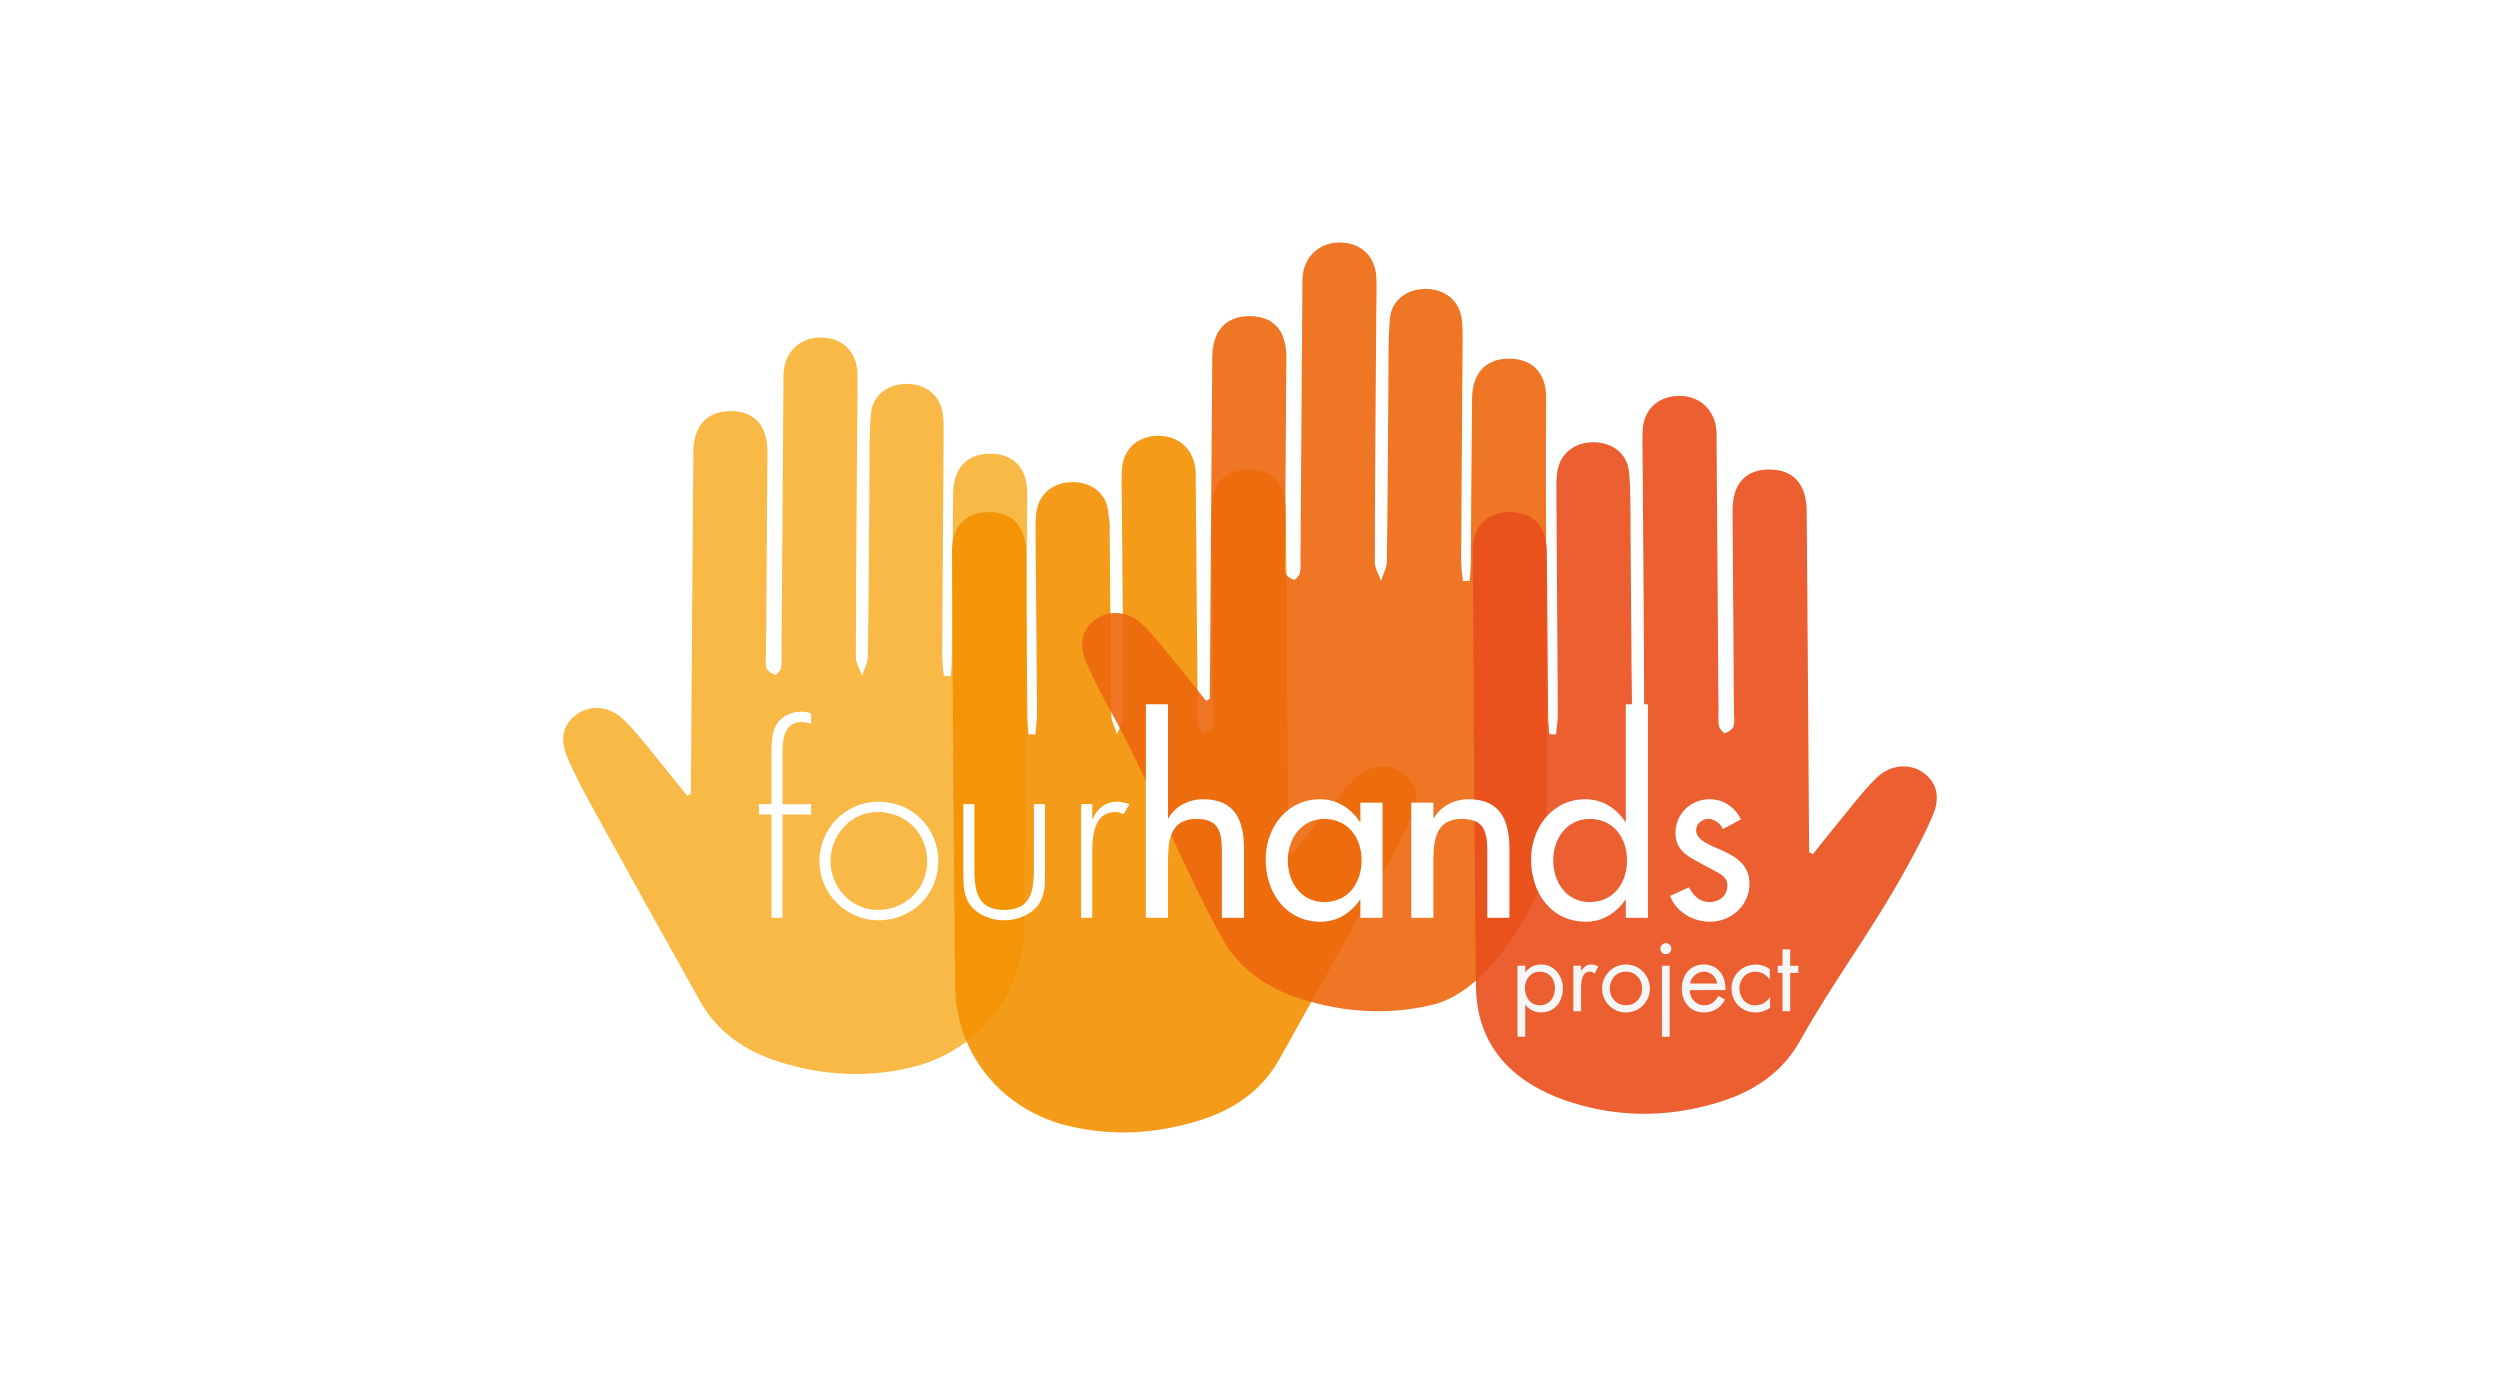
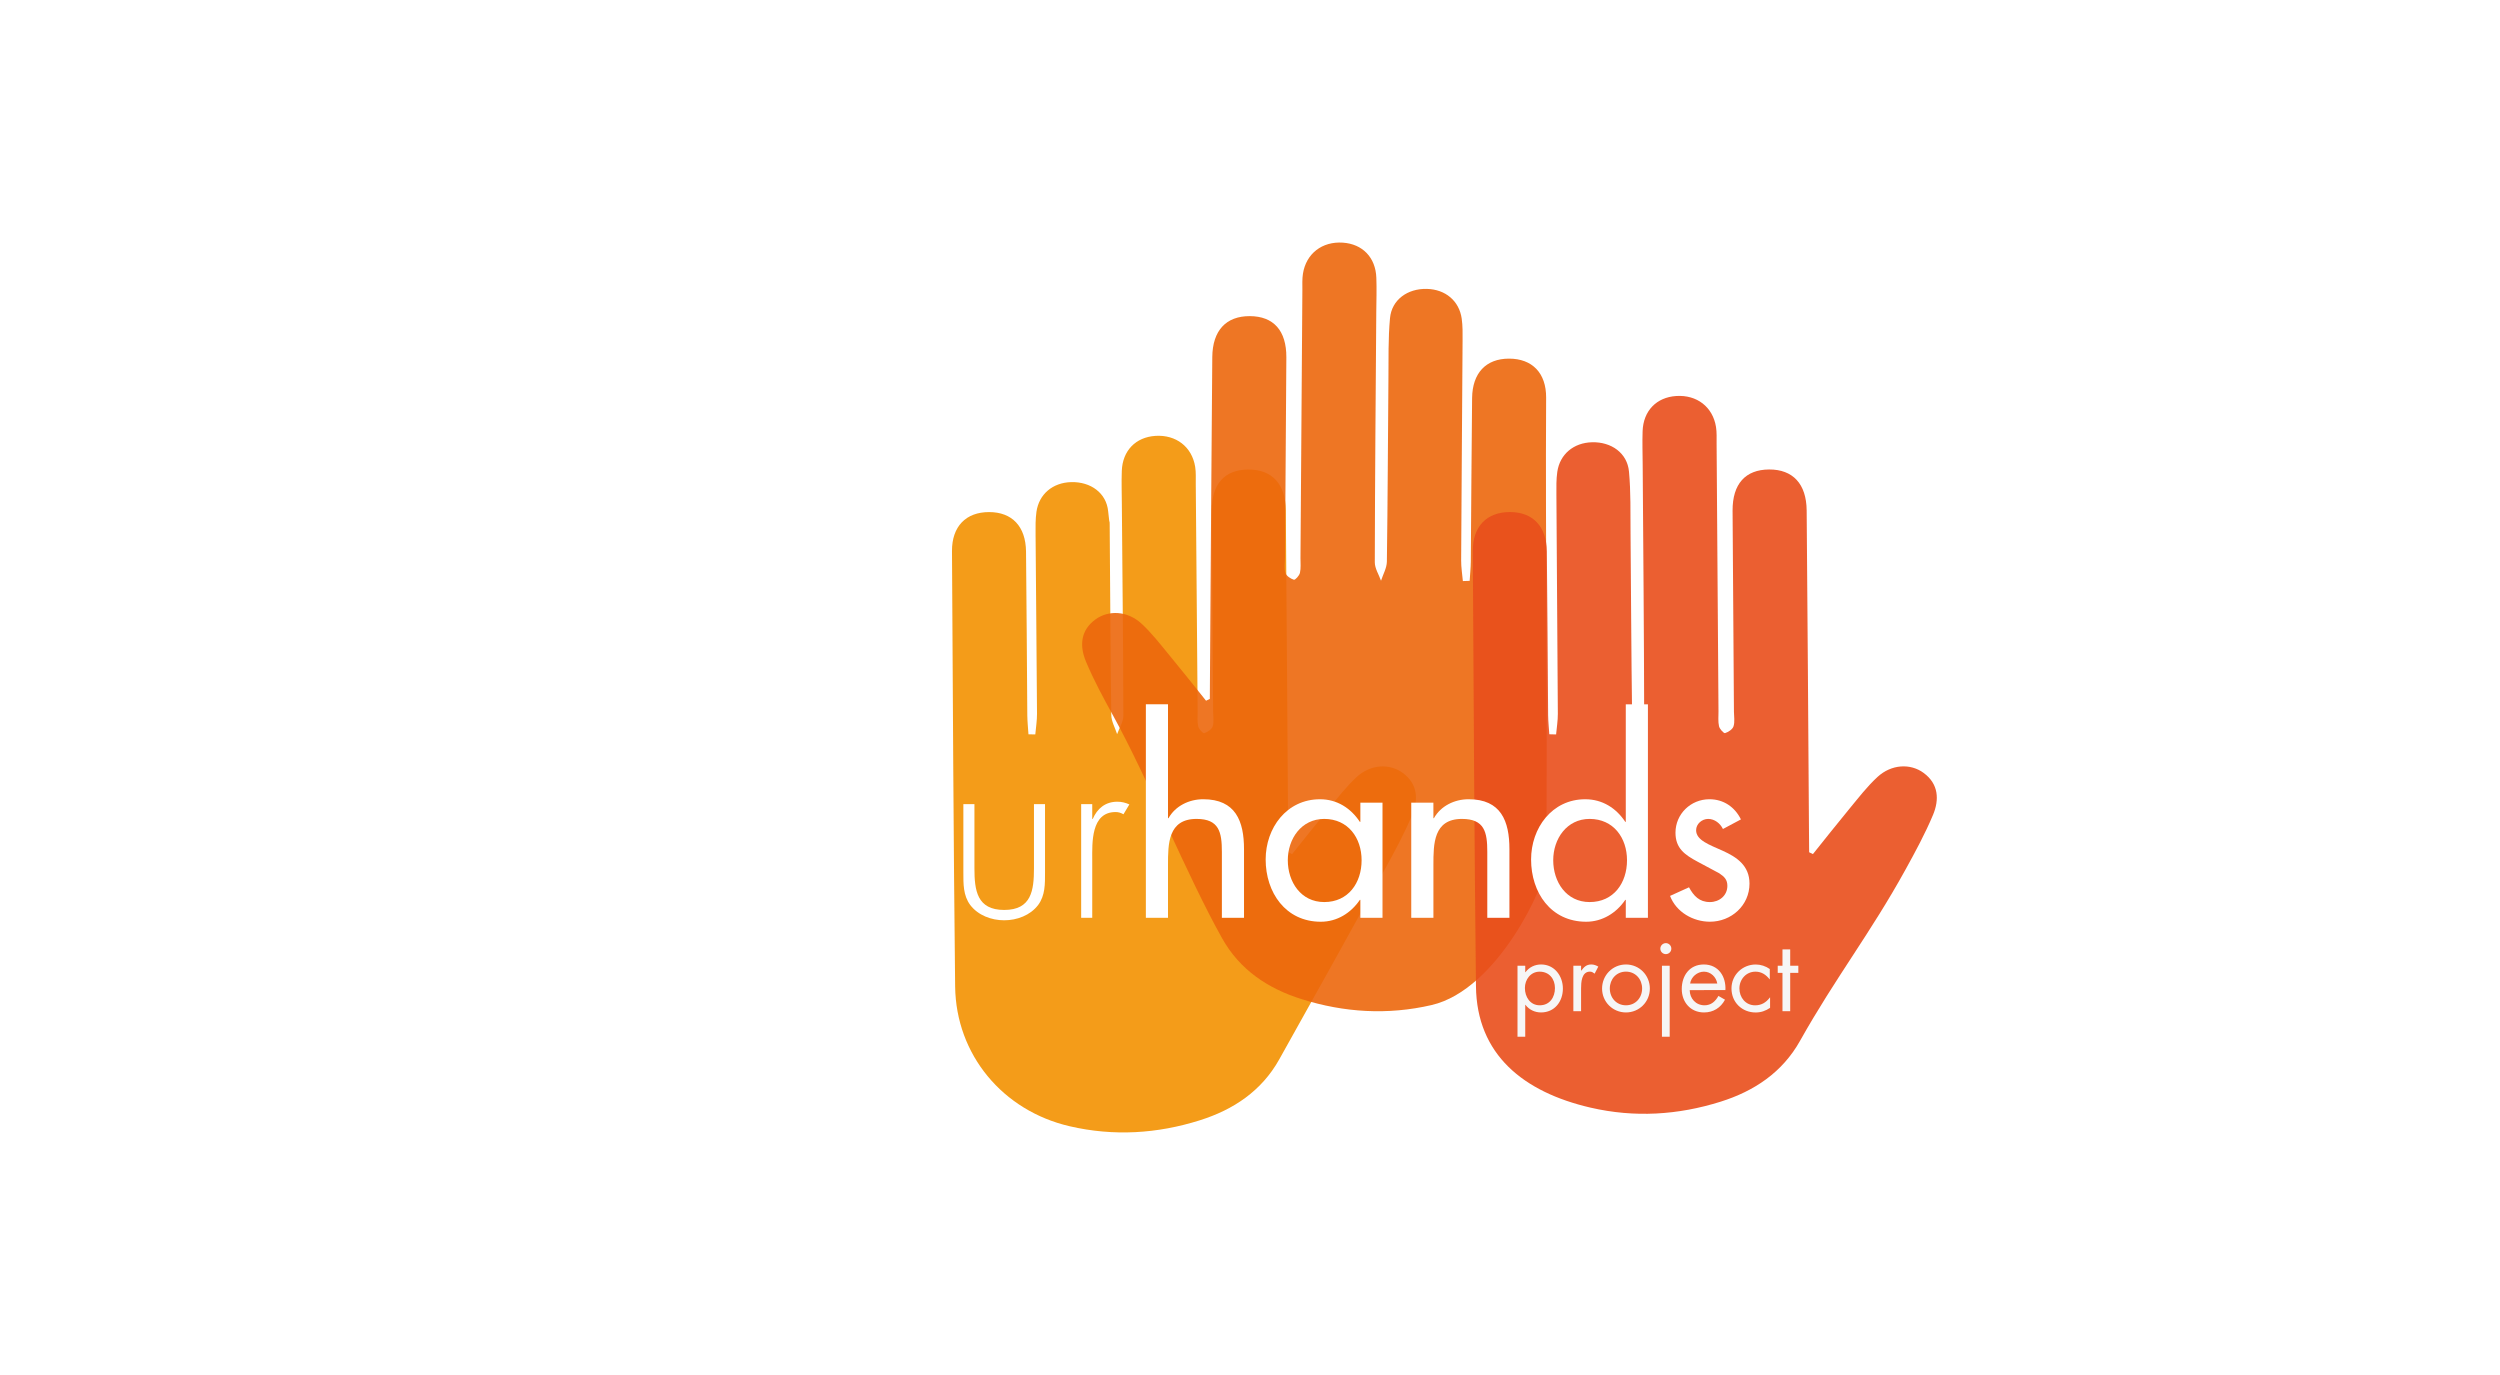
<svg xmlns="http://www.w3.org/2000/svg" xmlns:xlink="http://www.w3.org/1999/xlink" version="1.1" id="Capa_1" x="0px" y="0px" width="200px" height="110px" viewBox="0 0 200 110" enable-background="new 0 0 200 110" xml:space="preserve">
  <image overflow="visible" enable-background="new    " width="1000" height="708" xlink:href="../aa2faa3e.html" transform="matrix(0.134 0 0 0.134 220.107 -3.756)">
</image>
  <g>
-     <path opacity="0.9" fill="#F9B233" enable-background="new    " d="M75.512,54.086c-0.048-0.552-0.14-1.104-0.137-1.653   c0.031-5.853,0.079-11.705,0.115-17.558c0.004-0.595,0.013-1.195-0.069-1.781c-0.2-1.423-1.306-2.344-2.783-2.382   c-1.55-0.038-2.817,0.866-2.955,2.34c-0.15,1.624-0.111,3.268-0.126,4.902c-0.041,4.86-0.056,9.721-0.124,14.58   c-0.007,0.512-0.304,1.019-0.466,1.526c-0.174-0.493-0.5-0.986-0.499-1.479c0.014-6.695,0.073-13.391,0.12-20.087   c0.006-0.893,0.037-1.786,0.004-2.678c-0.059-1.623-1.11-2.699-2.686-2.804c-1.648-0.107-2.926,0.869-3.185,2.475   c-0.069,0.437-0.044,0.89-0.047,1.336c-0.052,7.143-0.101,14.284-0.151,21.426c-0.003,0.396,0.043,0.807-0.044,1.186   c-0.051,0.221-0.379,0.577-0.482,0.546c-0.267-0.081-0.602-0.304-0.678-0.544c-0.115-0.361-0.036-0.784-0.034-1.182   c0.036-5.355,0.079-10.713,0.108-16.068c0.012-2.141-1.023-3.288-2.925-3.295c-1.89-0.008-2.981,1.144-3,3.276   c-0.074,8.581-0.125,17.161-0.186,25.741c-0.004,0.534-0.008,1.069-0.012,1.604c-0.101,0.049-0.201,0.1-0.302,0.147   c-0.969-1.208-1.926-2.427-2.912-3.616c-0.726-0.877-1.424-1.794-2.258-2.559c-1.111-1.02-2.629-1.105-3.698-0.315   c-1.195,0.888-1.247,2.14-0.742,3.349c0.628,1.502,1.412,2.942,2.199,4.373c2.797,5.078,5.612,10.146,8.447,15.203   c1.41,2.516,3.662,4.012,6.34,4.856c3.416,1.078,6.898,1.293,10.416,0.478c5.351-1.24,9.104-5.722,9.164-11.193   c0.131-11.605,0.184-23.211,0.252-34.816c0.011-1.978-1.119-3.125-2.969-3.124c-1.834,0.001-2.93,1.137-2.954,3.153   c-0.051,4.365-0.065,8.729-0.103,13.095c-0.004,0.511-0.06,1.019-0.092,1.529C75.876,54.077,75.694,54.082,75.512,54.086z" />
    <path opacity="0.9" fill="#F39200" enable-background="new    " d="M82.824,58.754c0.048-0.551,0.14-1.104,0.137-1.652   c-0.031-5.854-0.079-8.519-0.115-14.37c-0.003-0.595-0.013-1.196,0.069-1.781c0.2-1.423,1.306-2.345,2.783-2.382   c1.551-0.039,2.817,0.866,2.955,2.339c0.151,1.626,0.111,0.081,0.126,1.717c0.042,4.859,0.056,9.72,0.124,14.58   c0.008,0.51,0.304,1.018,0.466,1.525c0.174-0.492,0.5-0.986,0.499-1.479c-0.014-6.695-0.073-10.204-0.12-16.899   c-0.006-0.894-0.037-1.787-0.004-2.678c0.059-1.624,1.111-2.699,2.687-2.804c1.647-0.107,2.925,0.87,3.183,2.474   c0.07,0.438,0.044,0.891,0.047,1.338c0.052,7.141,0.101,11.096,0.151,18.236c0.003,0.396-0.042,0.809,0.045,1.188   c0.05,0.22,0.378,0.578,0.481,0.545c0.266-0.08,0.602-0.305,0.678-0.545c0.115-0.358,0.036-0.782,0.033-1.18   c-0.036-5.357-0.079-10.713-0.108-16.071c-0.011-2.137,1.024-3.286,2.925-3.294c1.891-0.007,2.981,1.145,3,3.278   c0.073,8.579,0.126,17.16,0.186,25.741c0.005,0.533,0.009,1.066,0.011,1.602c0.102,0.051,0.203,0.1,0.304,0.148   c0.969-1.206,1.926-2.424,2.911-3.616c0.728-0.876,1.426-1.794,2.259-2.558c1.11-1.02,2.629-1.104,3.698-0.315   c1.195,0.886,1.246,2.14,0.742,3.347c-0.629,1.502-1.412,2.945-2.199,4.375c-2.797,5.078-5.612,10.146-8.447,15.203   c-1.41,2.516-3.662,4.012-6.34,4.856c-3.416,1.078-6.897,1.294-10.415,0.478c-5.353-1.24-9.104-5.722-9.165-11.192   c-0.13-11.605-0.184-23.212-0.252-34.817c-0.012-1.978,1.118-3.126,2.969-3.125c1.834,0.001,2.93,1.139,2.954,3.155   c0.05,4.364,0.066,8.729,0.102,13.093c0.005,0.51,0.061,1.021,0.093,1.53C82.458,58.746,82.641,58.751,82.824,58.754z" />
    <path opacity="0.9" fill="#EC680D" enable-background="new    " d="M117.029,46.485c-0.049-0.552-0.141-1.102-0.137-1.653   c0.03-5.852,0.078-11.705,0.114-17.558c0.005-0.594,0.013-1.195-0.069-1.78c-0.199-1.424-1.306-2.345-2.783-2.382   c-1.549-0.039-2.816,0.866-2.954,2.34c-0.151,1.623-0.111,3.268-0.126,4.901c-0.042,4.861-0.057,9.723-0.124,14.582   c-0.009,0.511-0.306,1.017-0.468,1.524c-0.174-0.492-0.5-0.985-0.498-1.478c0.014-6.696,0.072-13.393,0.119-20.087   c0.008-0.894,0.039-1.786,0.004-2.678c-0.059-1.624-1.109-2.7-2.686-2.804c-1.646-0.108-2.925,0.868-3.184,2.475   c-0.07,0.437-0.045,0.89-0.047,1.336c-0.053,7.143-0.102,14.284-0.152,21.426c-0.002,0.396,0.043,0.806-0.044,1.186   c-0.052,0.219-0.379,0.576-0.481,0.545c-0.267-0.08-0.602-0.305-0.679-0.544c-0.114-0.36-0.036-0.785-0.034-1.181   c0.037-5.356,0.08-10.713,0.108-16.07c0.011-2.138-1.024-3.287-2.925-3.294c-1.89-0.007-2.981,1.145-3,3.277   c-0.074,8.579-0.126,17.16-0.187,25.74c-0.004,0.534-0.007,1.068-0.011,1.604c-0.101,0.049-0.202,0.099-0.302,0.146   c-0.969-1.206-1.926-2.424-2.913-3.614c-0.726-0.878-1.424-1.795-2.258-2.56c-1.111-1.018-2.63-1.104-3.698-0.314   c-1.195,0.884-1.246,2.139-0.741,3.348c0.628,1.501,1.411,2.944,2.199,4.373c2.796,5.078,5.864,12.724,8.699,17.778   c1.41,2.518,3.662,4.014,6.339,4.857c3.416,1.078,6.897,1.295,10.416,0.479c5.308-1.23,9.147-9.701,9.164-11.194   c0.131-11.605-0.068-25.789,0-37.395c0.013-1.978-1.118-3.125-2.969-3.125c-1.834,0.002-2.93,1.139-2.953,3.155   c-0.052,4.364-0.065,8.729-0.104,13.094c-0.005,0.51-0.061,1.02-0.092,1.529C117.395,46.478,117.211,46.482,117.029,46.485z" />
    <path opacity="0.9" fill="#E94E1B" enable-background="new    " d="M124.488,58.755c0.049-0.551,0.142-1.104,0.139-1.653   c-0.031-5.854-0.079-11.706-0.115-17.558c-0.004-0.595-0.013-1.195,0.069-1.78c0.2-1.423,1.308-2.346,2.782-2.383   c1.551-0.039,2.818,0.865,2.955,2.341c0.152,1.623,0.111,3.267,0.125,4.902c0.043,4.859,0.058,9.72,0.125,14.58   c0.008,0.51,0.305,1.017,0.467,1.524c0.174-0.492,0.499-0.985,0.499-1.479c-0.013-6.695-0.072-13.391-0.12-20.087   c-0.006-0.894-0.037-1.787-0.005-2.678c0.06-1.622,1.112-2.699,2.687-2.803c1.648-0.109,2.926,0.869,3.184,2.473   c0.07,0.438,0.045,0.891,0.048,1.337c0.051,7.142,0.101,14.284,0.151,21.426c0.002,0.396-0.043,0.809,0.043,1.186   c0.051,0.221,0.379,0.578,0.482,0.547c0.266-0.082,0.602-0.305,0.678-0.545c0.115-0.359,0.036-0.783,0.033-1.181   c-0.035-5.357-0.08-10.713-0.109-16.071c-0.01-2.137,1.024-3.285,2.927-3.294c1.89-0.007,2.981,1.146,3,3.278   c0.075,8.579,0.126,17.16,0.186,25.741c0.005,0.534,0.007,1.067,0.013,1.603c0.101,0.051,0.201,0.101,0.302,0.147   c0.97-1.206,1.925-2.424,2.911-3.615c0.727-0.877,1.425-1.794,2.259-2.559c1.11-1.019,2.63-1.104,3.696-0.313   c1.195,0.885,1.248,2.137,0.744,3.346c-0.629,1.502-1.412,2.944-2.199,4.373c-2.797,5.078-5.612,8.66-8.447,13.715   c-1.41,2.518-3.663,4.014-6.34,4.858c-3.418,1.077-6.897,1.293-10.416,0.478c-5.352-1.24-9.104-4.233-9.165-9.705   c-0.132-11.605-0.185-23.213-0.253-34.817c-0.012-1.977,1.119-3.126,2.97-3.124c1.833,0,2.931,1.138,2.953,3.154   c0.051,4.364,0.065,8.729,0.103,13.093c0.006,0.511,0.062,1.021,0.094,1.53C124.124,58.746,124.307,58.751,124.488,58.755z" />
    <g>
-       <path fill="#FFFFFF" d="M62.604,73.425h-0.885V65.16h-1.004v-0.827h1.004v-4.072c0-0.67,0.02-1.633,0.354-2.224    c0.414-0.729,1.201-1.104,2.027-1.104c0.276,0,0.531,0.041,0.788,0.139v0.807c-0.236-0.039-0.473-0.117-0.729-0.117    c-1.534,0-1.554,1.534-1.554,2.676v3.896h2.283v0.827h-2.283L62.604,73.425L62.604,73.425z" />
      <path fill="#FFFFFF" d="M75.061,68.88c0,2.694-2.105,4.743-4.781,4.743c-2.618,0-4.724-2.146-4.724-4.725    c0-2.617,2.086-4.763,4.724-4.763C72.956,64.137,75.061,66.184,75.061,68.88z M66.442,68.898c0,2.065,1.633,3.896,3.778,3.896    c2.224,0,3.956-1.691,3.956-3.896c0-2.242-1.711-3.936-3.956-3.936C68.055,64.964,66.442,66.793,66.442,68.898z" />
      <path fill="#FFFFFF" d="M83.602,64.333v5.451c0,0.925,0.02,1.85-0.552,2.618c-0.629,0.826-1.692,1.221-2.715,1.221    s-2.085-0.395-2.715-1.221c-0.571-0.77-0.551-1.693-0.551-2.618v-5.451h0.886v5.137c0,1.751,0.197,3.326,2.381,3.326    s2.381-1.575,2.381-3.326v-5.137H83.602z" />
      <path fill="#FFFFFF" d="M87.379,65.516h0.04c0.354-0.826,1.003-1.379,1.967-1.379c0.354,0,0.649,0.078,0.964,0.217l-0.472,0.787    c-0.216-0.117-0.394-0.177-0.63-0.177c-1.987,0-1.869,2.479-1.869,3.816v4.645h-0.886v-9.092h0.886V65.516z" />
      <path fill="#FFFFFF" d="M93.44,56.344v9.111h0.04c0.551-0.984,1.653-1.516,2.775-1.516c2.597,0,3.266,1.752,3.266,3.994v5.49    H97.75V68.15c0-1.573-0.217-2.637-2.027-2.637c-2.283,0-2.283,2.008-2.283,3.68v4.23h-1.771v-17.08H93.44z" />
      <path fill="#FFFFFF" d="M110.6,73.425h-1.771v-1.437h-0.039c-0.709,1.043-1.812,1.751-3.129,1.751    c-2.813,0-4.408-2.341-4.408-4.979c0-2.519,1.672-4.82,4.349-4.82c1.357,0,2.461,0.709,3.188,1.811h0.039v-1.535h1.771V73.425z     M108.928,68.82c0-1.791-1.082-3.307-2.99-3.307c-1.832,0-2.914,1.594-2.914,3.307c0,1.731,1.043,3.345,2.914,3.345    C107.865,72.165,108.928,70.631,108.928,68.82z" />
      <path fill="#FFFFFF" d="M114.673,65.455h0.04c0.551-0.984,1.652-1.516,2.773-1.516c2.598,0,3.268,1.752,3.268,3.994v5.49h-1.771    V68.15c0-1.573-0.217-2.637-2.027-2.637c-2.283,0-2.283,2.008-2.283,3.68v4.23H112.9v-9.21h1.771L114.673,65.455L114.673,65.455z" />
      <path fill="#FFFFFF" d="M130.063,71.988h-0.039c-0.709,1.043-1.83,1.751-3.129,1.751c-2.834,0-4.408-2.341-4.408-4.979    c0-2.519,1.673-4.82,4.33-4.82c1.377,0,2.479,0.709,3.207,1.811h0.039v-9.406h1.771v17.081h-1.771V71.988z M130.161,68.82    c0-1.791-1.082-3.307-2.991-3.307c-1.83,0-2.912,1.594-2.912,3.307c0,1.731,1.043,3.345,2.912,3.345    C129.098,72.165,130.161,70.631,130.161,68.82z" />
      <path fill="#FFFFFF" d="M137.835,66.32c-0.217-0.451-0.669-0.807-1.181-0.807c-0.492,0-0.965,0.395-0.965,0.904    c0,0.809,1.063,1.161,2.146,1.652c1.082,0.492,2.125,1.162,2.125,2.619c0,1.75-1.457,3.049-3.168,3.049    c-1.338,0-2.696-0.768-3.188-2.065l1.517-0.688c0.374,0.688,0.825,1.181,1.672,1.181c0.748,0,1.397-0.513,1.397-1.299    c0-0.491-0.237-0.729-0.649-1.003l-1.731-0.926c-1.023-0.551-1.771-1.063-1.771-2.321c0-1.496,1.22-2.677,2.715-2.677    c1.123,0,2.026,0.61,2.521,1.613L137.835,66.32z" />
    </g>
    <g>
      <path fill="#F6F6F6" d="M122.021,77.777h0.016c0.302-0.403,0.75-0.619,1.253-0.619c1.067,0,1.741,0.921,1.741,1.927    c0,1.037-0.658,1.911-1.75,1.911c-0.495,0-0.951-0.217-1.245-0.611h-0.017v2.555H121.4v-5.681h0.619v0.519H122.021z     M121.992,79.039c0,0.711,0.417,1.385,1.189,1.385c0.799,0,1.215-0.643,1.215-1.377c0-0.729-0.455-1.314-1.223-1.314    C122.456,77.73,121.992,78.357,121.992,79.039z" />
      <path fill="#F6F6F6" d="M126.486,77.652h0.016c0.217-0.286,0.402-0.494,0.805-0.494c0.209,0,0.379,0.068,0.557,0.17l-0.293,0.564    c-0.125-0.084-0.209-0.162-0.371-0.162c-0.682,0-0.713,0.873-0.713,1.346v1.82h-0.618v-3.639h0.618V77.652z" />
      <path fill="#F6F6F6" d="M128.166,79.085c0-1.067,0.844-1.927,1.911-1.927s1.911,0.859,1.911,1.927s-0.852,1.911-1.911,1.911    S128.166,80.152,128.166,79.085z M128.785,79.076c0,0.742,0.525,1.348,1.292,1.348s1.293-0.604,1.293-1.348    c0-0.734-0.526-1.346-1.293-1.346S128.785,78.342,128.785,79.076z" />
      <path fill="#F6F6F6" d="M133.707,75.889c0,0.247-0.202,0.441-0.441,0.441c-0.238,0-0.44-0.194-0.44-0.441    c0-0.238,0.202-0.439,0.44-0.439C133.505,75.448,133.707,75.648,133.707,75.889z M133.575,82.938h-0.619v-5.68h0.619V82.938z" />
      <path fill="#F6F6F6" d="M135.176,79.208c0.008,0.675,0.487,1.216,1.191,1.216c0.525,0,0.867-0.318,1.107-0.751L138,79.975    c-0.348,0.65-0.936,1.021-1.68,1.021c-1.082,0-1.779-0.828-1.779-1.873c0-1.074,0.627-1.965,1.766-1.965    c1.168,0,1.787,0.967,1.726,2.05H135.176z M137.382,78.682c-0.085-0.524-0.526-0.949-1.067-0.949    c-0.535,0-1.029,0.425-1.106,0.949H137.382z" />
      <path fill="#F6F6F6" d="M141.583,78.342h-0.017c-0.285-0.363-0.642-0.609-1.129-0.609c-0.75,0-1.285,0.617-1.285,1.345    c0,0.721,0.496,1.348,1.255,1.348c0.519,0,0.881-0.231,1.183-0.627h0.016v0.828c-0.355,0.239-0.72,0.371-1.152,0.371    c-1.1,0-1.936-0.82-1.936-1.92c0-1.083,0.875-1.918,1.942-1.918c0.396,0,0.797,0.131,1.122,0.362L141.583,78.342L141.583,78.342z" />
      <path fill="#F6F6F6" d="M143.216,80.896h-0.618v-3.065h-0.38v-0.572h0.38V75.95h0.618v1.309h0.65v0.572h-0.65V80.896z" />
    </g>
  </g>
</svg>